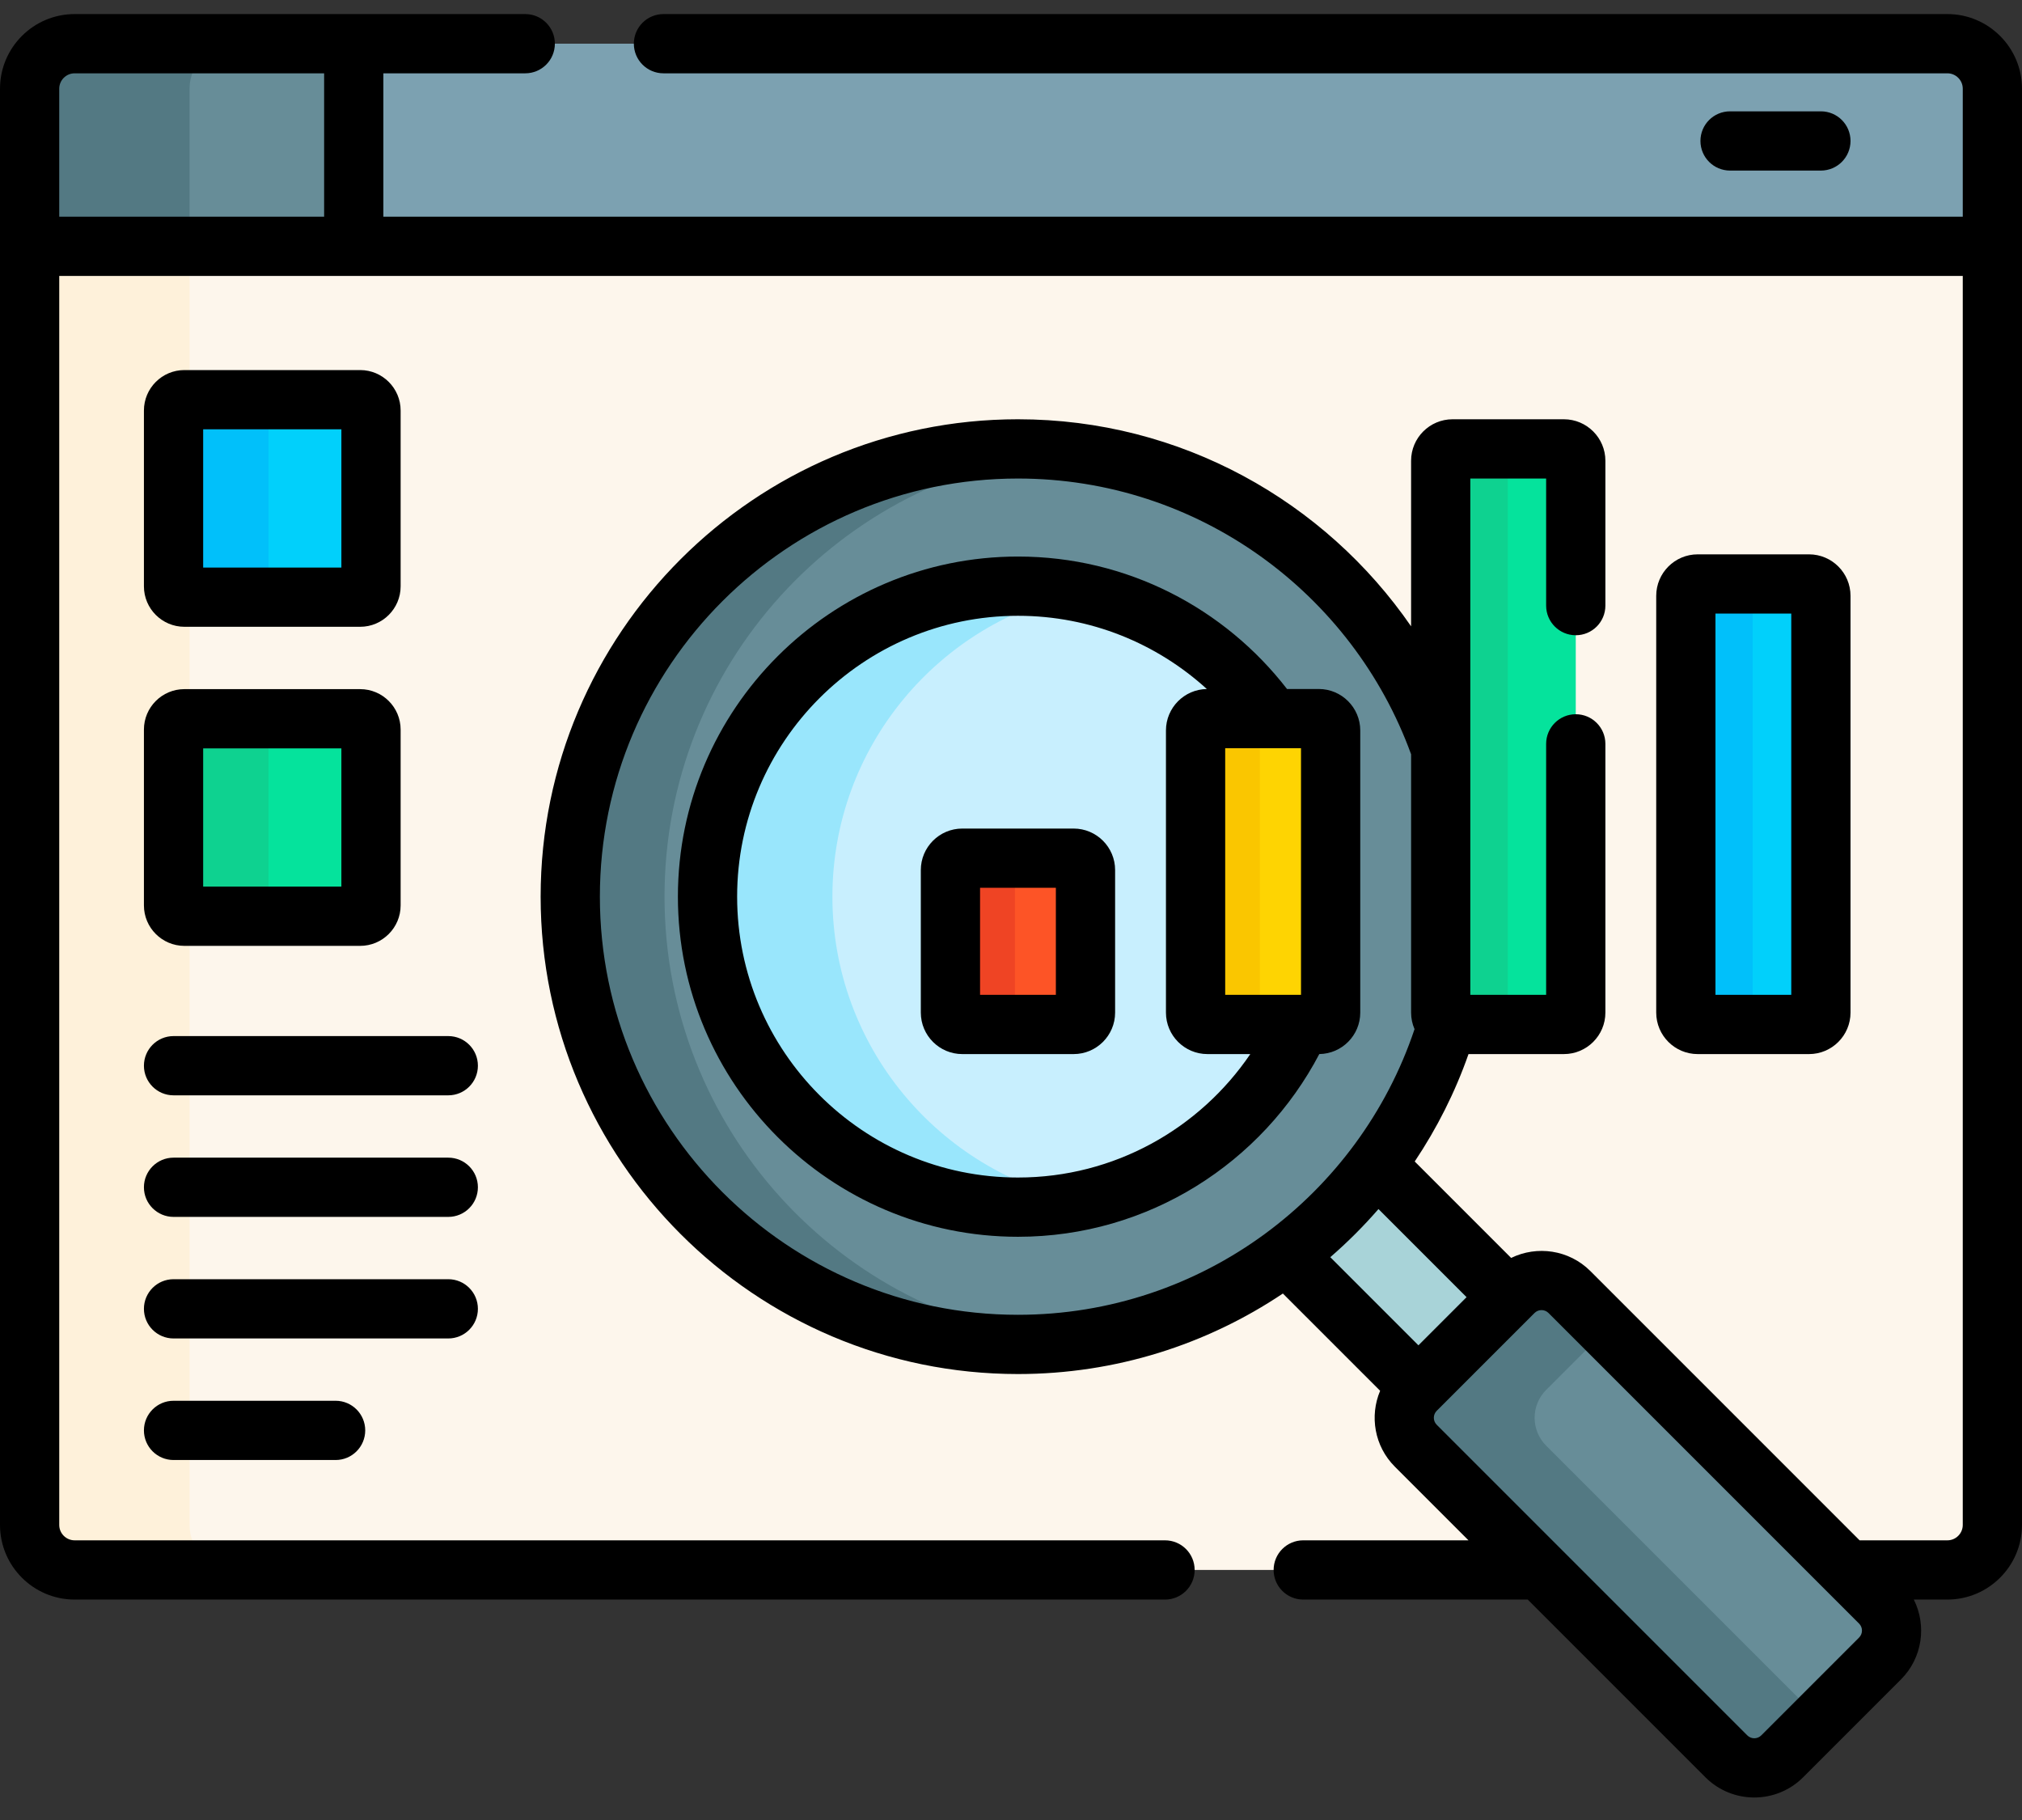
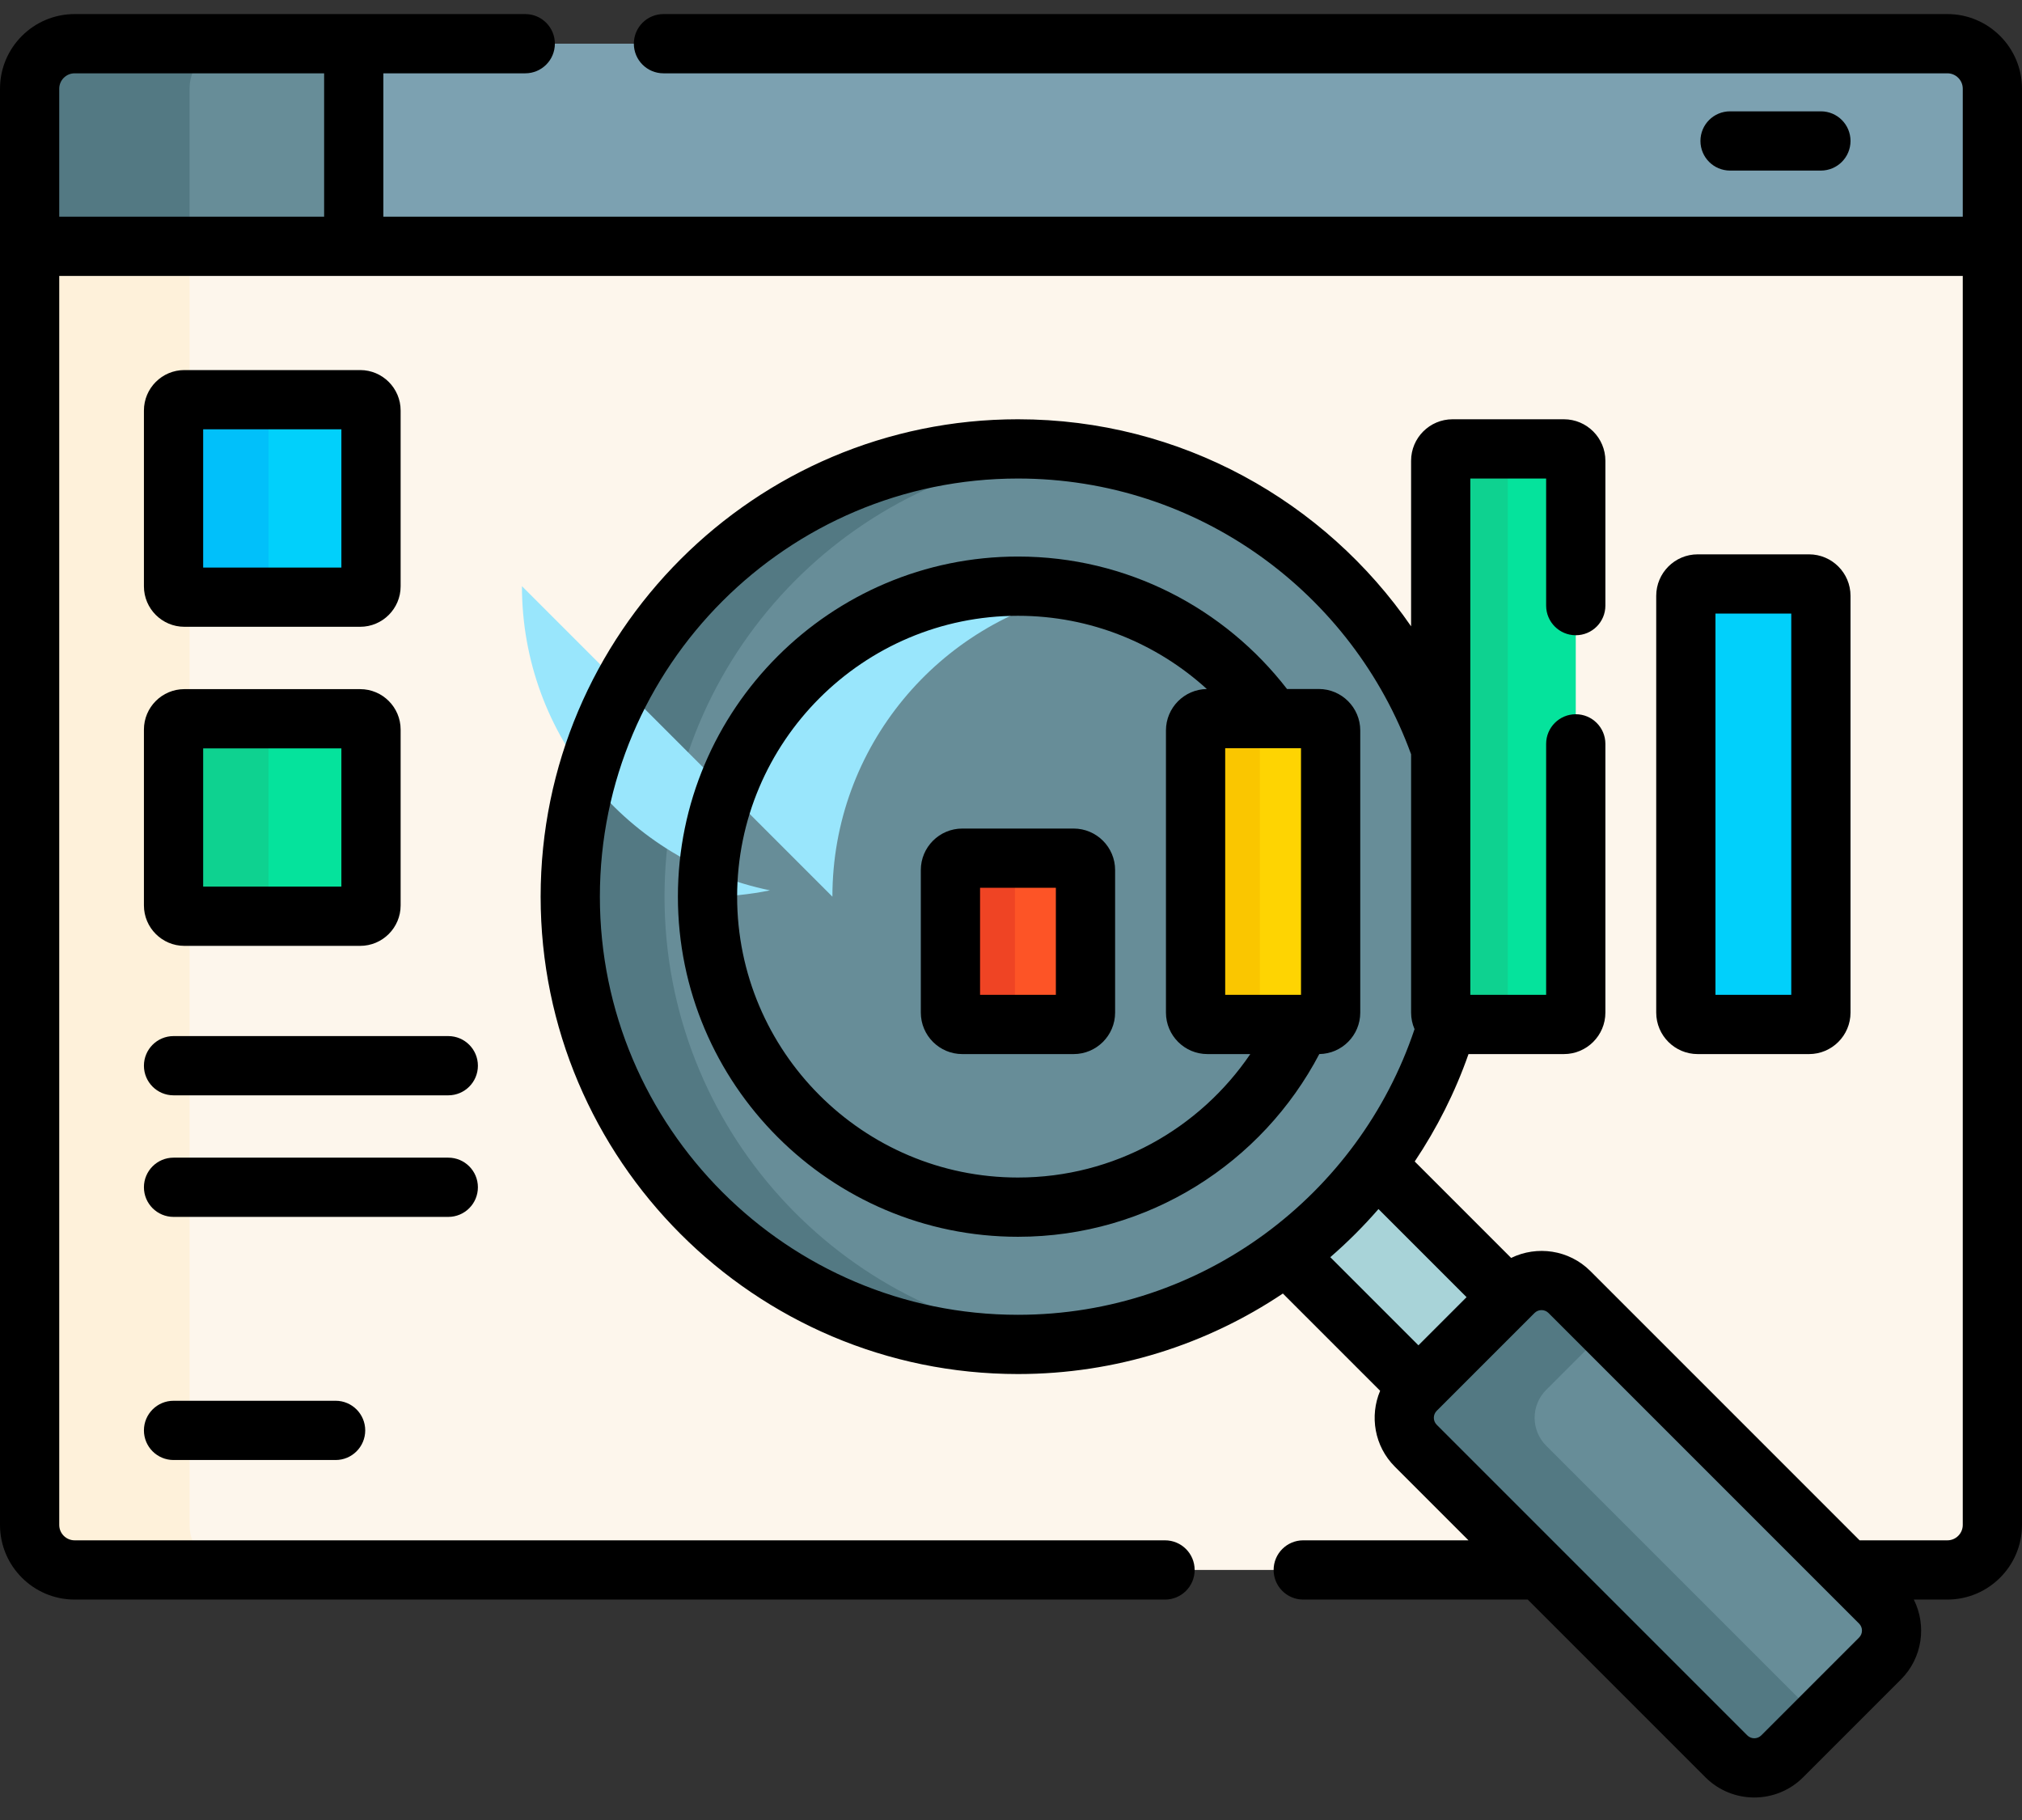
<svg xmlns="http://www.w3.org/2000/svg" width="100%" height="100%" viewBox="0 0 200 180" version="1.1" xml:space="preserve" style="fill-rule:evenodd;clip-rule:evenodd;stroke-linejoin:round;stroke-miterlimit:2;">
  <rect x="0" y="0" width="200" height="180" fill="#333333" stroke="none" />
  <g>
    <path d="M2.93,24.359l-0,126.459c-0,2.459 1.993,4.453 4.452,4.453l144.943,-0l-12.288,-12.288c-1.525,-1.525 -1.525,-3.999 0,-5.524l9.675,-9.675c1.526,-1.526 3.999,-1.526 5.525,-0l27.487,27.487l9.894,0c2.459,0 4.453,-1.994 4.453,-4.453l-0,-126.459l-194.141,0Z" style="fill:#fdf6ec;fill-rule:nonzero;" />
    <path d="M18.75,150.818l0,-60.201l-0.513,-0c-0.592,-0 -1.071,-0.48 -1.071,-1.071l0,-17.389c0,-0.592 0.479,-1.071 1.071,-1.071l0.513,-0l0,-12.025l-0.513,-0c-0.592,-0 -1.071,-0.48 -1.071,-1.071l0,-17.389c0,-0.592 0.479,-1.071 1.071,-1.071l0.513,-0l0,-15.171l-15.82,0l-0,126.459c-0,2.459 1.993,4.453 4.452,4.453l15.821,-0c-2.459,-0 -4.453,-1.994 -4.453,-4.453Z" style="fill:#fef1da;fill-rule:nonzero;" />
    <path d="M149.205,128.292l-13.07,-13.07c-2.53,3.375 -5.532,6.374 -8.906,8.905l13.07,13.07l8.906,-8.905Z" style="fill:#a8d3d8;fill-rule:nonzero;" />
    <path d="M185.957,164.028l-9.675,9.675c-1.525,1.526 -3.999,1.526 -5.524,0l-30.721,-30.72c-1.525,-1.526 -1.525,-3.999 0,-5.524l9.675,-9.675c1.526,-1.526 3.999,-1.526 5.525,-0l30.72,30.72c1.525,1.526 1.525,3.999 0,5.524Z" style="fill:#678d98;fill-rule:nonzero;" />
    <path d="M152.937,142.984c-1.526,-1.526 -1.526,-3.999 -0,-5.525l5.987,-5.987l-3.687,-3.688c-1.526,-1.525 -3.999,-1.525 -5.525,0l-9.675,9.675c-1.525,1.526 -1.525,3.999 0,5.525l30.721,30.72c1.525,1.525 3.999,1.525 5.524,-0l3.688,-3.688l-27.033,-27.032Z" style="fill:#537983;fill-rule:nonzero;" />
    <path d="M142.503,100.148l-0,-26.077c-6.037,-17.279 -22.476,-29.675 -41.814,-29.675c-24.457,0 -44.284,19.827 -44.284,44.284c-0,24.458 19.827,44.285 44.284,44.285c20.107,-0 37.082,-13.403 42.485,-31.761c-0.395,-0.188 -0.671,-0.588 -0.671,-1.056Z" style="fill:#678d98;fill-rule:nonzero;" />
    <path d="M65.729,88.681c0,-22.883 17.356,-41.71 39.622,-44.041c-1.532,-0.16 -3.087,-0.244 -4.662,-0.244c-24.457,0 -44.284,19.827 -44.284,44.284c-0,24.458 19.827,44.285 44.284,44.285c1.575,-0 3.13,-0.084 4.662,-0.245c-22.266,-2.329 -39.622,-21.156 -39.622,-44.039Z" style="fill:#537983;fill-rule:nonzero;" />
-     <path d="M119.428,101.32c-0.647,0 -1.172,-0.524 -1.172,-1.171l0,-27.906c0,-0.647 0.525,-1.171 1.172,-1.171l6.395,-0c-5.56,-7.913 -14.75,-13.099 -25.134,-13.099c-16.933,0 -30.708,13.776 -30.708,30.708c-0,16.932 13.775,30.708 30.708,30.708c12.428,-0 23.146,-7.425 27.974,-18.069l-9.235,0Z" style="fill:#c8effe;fill-rule:nonzero;" />
-     <path d="M82.335,88.681c-0,-14.817 10.548,-27.217 24.531,-30.083c-1.996,-0.41 -4.062,-0.625 -6.177,-0.625c-16.932,0 -30.708,13.776 -30.708,30.708c0,16.932 13.776,30.708 30.708,30.708c2.116,-0 4.181,-0.215 6.177,-0.624c-13.983,-2.867 -24.531,-15.267 -24.531,-30.084Z" style="fill:#99e6fc;fill-rule:nonzero;" />
+     <path d="M82.335,88.681c-0,-14.817 10.548,-27.217 24.531,-30.083c-1.996,-0.41 -4.062,-0.625 -6.177,-0.625c-16.932,0 -30.708,13.776 -30.708,30.708c2.116,-0 4.181,-0.215 6.177,-0.624c-13.983,-2.867 -24.531,-15.267 -24.531,-30.084Z" style="fill:#99e6fc;fill-rule:nonzero;" />
    <path d="M106.196,101.32l-11.014,0c-0.647,0 -1.172,-0.524 -1.172,-1.172l-0,-14.101c-0,-0.647 0.525,-1.172 1.172,-1.172l11.014,0c0.647,0 1.172,0.525 1.172,1.172l0,14.101c0,0.648 -0.525,1.172 -1.172,1.172Z" style="fill:#fd5426;fill-rule:nonzero;" />
    <path d="M100.391,100.148l-0,-14.101c-0,-0.647 0.524,-1.172 1.171,-1.172l-6.38,0c-0.647,0 -1.172,0.525 -1.172,1.172l-0,14.101c-0,0.648 0.525,1.172 1.172,1.172l6.38,0c-0.647,0 -1.171,-0.524 -1.171,-1.172Z" style="fill:#ef4424;fill-rule:nonzero;" />
    <path d="M130.443,101.32l-11.015,0c-0.647,0 -1.172,-0.525 -1.172,-1.172l0,-27.905c0,-0.647 0.525,-1.172 1.172,-1.172l11.015,0c0.647,0 1.172,0.525 1.172,1.172l-0,27.905c-0,0.647 -0.525,1.172 -1.172,1.172Z" style="fill:#fed402;fill-rule:nonzero;" />
    <path d="M124.61,100.148l-0,-27.905c-0,-0.647 0.524,-1.172 1.171,-1.172l-6.353,0c-0.647,0 -1.172,0.525 -1.172,1.172l0,27.905c0,0.647 0.525,1.172 1.172,1.172l6.353,0c-0.647,0 -1.171,-0.525 -1.171,-1.172Z" style="fill:#fac600;fill-rule:nonzero;" />
    <path d="M154.69,101.32l-11.015,0c-0.647,0 -1.172,-0.524 -1.172,-1.171l0,-54.58c0,-0.647 0.525,-1.172 1.172,-1.172l11.015,0c0.647,0 1.172,0.525 1.172,1.172l-0,54.58c-0,0.647 -0.525,1.171 -1.172,1.171Z" style="fill:#05e39c;fill-rule:nonzero;" />
    <path d="M149.142,100.149l0,-54.58c0,-0.647 0.525,-1.172 1.172,-1.172l-6.639,0c-0.647,0 -1.172,0.525 -1.172,1.172l0,54.58c0,0.647 0.525,1.171 1.172,1.171l6.639,0c-0.647,0 -1.172,-0.524 -1.172,-1.171Z" style="fill:#0ed290;fill-rule:nonzero;" />
    <path d="M178.936,101.32l-11.014,0c-0.647,0 -1.172,-0.524 -1.172,-1.172l-0,-41.221c-0,-0.647 0.525,-1.172 1.172,-1.172l11.014,-0c0.647,-0 1.172,0.525 1.172,1.172l-0,41.221c-0,0.648 -0.525,1.172 -1.172,1.172Z" style="fill:#01d0fb;fill-rule:nonzero;" />
-     <path d="M173.361,100.148l-0,-41.221c-0,-0.647 0.524,-1.172 1.171,-1.172l-6.61,0c-0.647,0 -1.172,0.525 -1.172,1.172l-0,41.221c-0,0.648 0.525,1.172 1.172,1.172l6.61,0c-0.647,0 -1.171,-0.524 -1.171,-1.172Z" style="fill:#01c0fa;fill-rule:nonzero;" />
    <path d="M35.626,59.06l-17.389,0c-0.592,0 -1.071,-0.479 -1.071,-1.07l0,-17.39c0,-0.591 0.479,-1.071 1.071,-1.071l17.389,0c0.592,0 1.071,0.48 1.071,1.071l0,17.39c0,0.591 -0.479,1.07 -1.071,1.07Z" style="fill:#01d0fb;fill-rule:nonzero;" />
    <path d="M26.563,57.99l-0,-17.39c-0,-0.591 0.479,-1.071 1.07,-1.071l-9.396,0c-0.592,0 -1.071,0.48 -1.071,1.071l0,17.39c0,0.591 0.479,1.07 1.071,1.07l9.397,0c-0.592,0 -1.071,-0.479 -1.071,-1.07Z" style="fill:#01c0fa;fill-rule:nonzero;" />
    <path d="M35.626,90.617l-17.389,0c-0.592,0 -1.071,-0.48 -1.071,-1.071l0,-17.389c0,-0.592 0.479,-1.071 1.071,-1.071l17.389,0c0.592,0 1.071,0.479 1.071,1.071l0,17.389c0,0.591 -0.479,1.071 -1.071,1.071Z" style="fill:#05e39c;fill-rule:nonzero;" />
    <path d="M26.563,89.546l-0,-17.389c-0,-0.592 0.479,-1.071 1.07,-1.071l-9.396,0c-0.592,0 -1.071,0.479 -1.071,1.071l0,17.389c0,0.591 0.479,1.071 1.071,1.071l9.397,0c-0.592,0 -1.071,-0.48 -1.071,-1.071Z" style="fill:#0ed290;fill-rule:nonzero;" />
    <path d="M192.618,4.322l-185.236,-0c-2.459,-0 -4.452,1.994 -4.452,4.452l-0,15.585l194.141,0l-0,-15.585c-0,-2.458 -1.994,-4.452 -4.453,-4.452Z" style="fill:#7ca1b1;fill-rule:nonzero;" />
    <path d="M7.382,4.322c-2.459,-0 -4.452,1.994 -4.452,4.452l-0,15.585l32.059,0l0,-20.037l-27.607,-0Z" style="fill:#678d98;fill-rule:nonzero;" />
    <path d="M23.203,4.322l-15.821,-0c-2.459,-0 -4.452,1.994 -4.452,4.452l-0,15.585l15.82,0l0,-15.585c0,-2.458 1.994,-4.452 4.453,-4.452Z" style="fill:#537983;fill-rule:nonzero;" />
    <path d="M44.341,102.47l-27.175,0c-1.619,0 -2.93,1.312 -2.93,2.93c-0,1.618 1.311,2.929 2.93,2.929l27.174,0c1.619,0 2.93,-1.311 2.93,-2.929c-0,-1.618 -1.311,-2.93 -2.929,-2.93Z" style="fill-rule:nonzero;" />
    <path d="M44.341,114.493l-27.175,-0c-1.619,-0 -2.93,1.312 -2.93,2.93c-0,1.617 1.311,2.929 2.93,2.929l27.174,0c1.619,0 2.93,-1.312 2.93,-2.93c-0,-1.617 -1.311,-2.929 -2.929,-2.929Z" style="fill-rule:nonzero;" />
-     <path d="M47.27,129.445c0,-1.618 -1.311,-2.93 -2.929,-2.93l-27.175,0c-1.619,0 -2.93,1.312 -2.93,2.93c-0,1.618 1.311,2.93 2.93,2.93l27.174,-0c1.619,-0 2.93,-1.312 2.93,-2.93Z" style="fill-rule:nonzero;" />
    <path d="M17.166,138.538c-1.619,-0.001 -2.93,1.311 -2.93,2.929c-0,1.618 1.311,2.93 2.93,2.93l16.029,0c1.619,0 2.93,-1.312 2.93,-2.93c0,-1.618 -1.311,-2.93 -2.93,-2.93l-16.029,0Z" style="fill-rule:nonzero;" />
    <path d="M18.237,61.99l17.39,0c2.206,0 4,-1.794 4,-4l0,-17.39c0,-2.205 -1.794,-4 -4,-4l-17.39,-0c-2.206,-0 -4.001,1.794 -4.001,4l0,17.39c0,2.206 1.795,4 4.001,4Zm1.858,-19.531l13.672,0l0,13.672l-13.672,-0l0,-13.672Z" style="fill-rule:nonzero;" />
    <path d="M14.236,89.546c-0,2.206 1.794,4.001 4,4.001l17.39,-0c2.206,-0 4.001,-1.795 4.001,-4.001l-0,-17.389c-0,-2.206 -1.795,-4.001 -4.001,-4.001l-17.389,-0c-2.206,-0 -4.001,1.794 -4.001,4.001l0,17.389l-0,0Zm5.859,-15.531l13.672,0l0,13.672l-13.672,0l0,-13.672Z" style="fill-rule:nonzero;" />
    <path d="M180.108,16.87c1.619,0 2.93,-1.312 2.93,-2.93c-0,-1.618 -1.311,-2.929 -2.93,-2.929l-8.984,-0c-1.619,-0 -2.93,1.311 -2.93,2.929c0,1.618 1.311,2.93 2.93,2.93l8.984,0Z" style="fill-rule:nonzero;" />
    <path d="M178.936,104.25c2.262,0 4.102,-1.84 4.102,-4.102l-0,-41.221c-0,-2.262 -1.84,-4.102 -4.102,-4.102l-11.014,0c-2.262,0 -4.102,1.84 -4.102,4.102l-0,41.221c-0,2.262 1.84,4.102 4.102,4.102l11.014,0Zm-9.256,-43.565l7.498,-0l0,37.706l-7.498,-0l-0,-37.706Z" style="fill-rule:nonzero;" />
    <path d="M106.196,81.945l-11.014,0c-2.262,0 -4.102,1.84 -4.102,4.102l0,14.101c0,2.262 1.84,4.102 4.102,4.102l11.014,-0c2.262,-0 4.102,-1.84 4.102,-4.102l-0,-14.101c-0,-2.262 -1.84,-4.102 -4.102,-4.102Zm-1.758,16.445l-7.498,0l-0,-10.585l7.498,-0l0,10.585Z" style="fill-rule:nonzero;" />
    <path d="M130.443,68.142l-3.142,0c-6.156,-7.96 -15.793,-13.099 -26.612,-13.099c-18.547,0 -33.637,15.09 -33.637,33.638c-0,18.548 15.09,33.638 33.637,33.638c12.933,-0 24.178,-7.341 29.805,-18.071c2.238,-0.028 4.051,-1.855 4.051,-4.099l-0,-27.905c-0,-2.262 -1.84,-4.102 -4.102,-4.102Zm-29.754,48.317c-15.317,0 -27.778,-12.461 -27.778,-27.778c0,-15.317 12.461,-27.778 27.778,-27.778c7.188,-0 13.744,2.747 18.681,7.242c-2.234,0.031 -4.043,1.856 -4.043,4.098l0,27.906c0,2.261 1.84,4.101 4.102,4.101l4.241,0c-5.001,7.36 -13.432,12.209 -22.981,12.209Zm27.996,-18.068l-7.498,-0l-0,-24.39l7.498,0l0,24.39Z" style="fill-rule:nonzero;" />
    <path d="M192.618,1.392l-126.993,0c-1.618,0 -2.93,1.312 -2.93,2.93c0,1.618 1.312,2.929 2.93,2.929l126.993,0c0.84,0 1.523,0.684 1.523,1.523l-0,12.656l-156.222,-0l0,-14.179l14.034,0c1.619,0 2.93,-1.311 2.93,-2.929c-0,-1.618 -1.311,-2.93 -2.93,-2.93l-44.571,0c-4.07,0 -7.382,3.312 -7.382,7.382l-0,142.044c-0,4.07 3.312,7.382 7.382,7.382l107.853,-0c1.618,-0 2.929,-1.312 2.929,-2.93c0,-1.618 -1.311,-2.929 -2.929,-2.929l-107.853,-0c-0.839,-0 -1.523,-0.684 -1.523,-1.523l0,-123.529l188.282,-0l-0,123.529c-0,0.839 -0.683,1.523 -1.523,1.523l-8.681,-0l-26.628,-26.629c-2.118,-2.117 -5.288,-2.546 -7.839,-1.3l-9.538,-9.538c2.193,-3.278 3.995,-6.839 5.321,-10.624l9.437,-0c2.262,-0 4.102,-1.84 4.102,-4.102l-0,-26.579c-0,-1.618 -1.312,-2.93 -2.93,-2.93c-1.618,0 -2.93,1.312 -2.93,2.93l0,24.821l-7.499,0l0,-51.063l7.499,-0l0,12.57c0,1.618 1.312,2.93 2.93,2.93c1.618,0 2.93,-1.312 2.93,-2.93l-0,-14.328c-0,-2.262 -1.84,-4.102 -4.102,-4.102l-11.014,0c-2.262,0 -4.102,1.84 -4.102,4.102l0,16.376c-8.523,-12.358 -22.77,-20.478 -38.884,-20.478c-26.034,0 -47.214,21.18 -47.214,47.214c-0,26.034 21.18,47.214 47.214,47.214c9.688,-0 18.701,-2.937 26.202,-7.963l9.62,9.62c-1.053,2.488 -0.571,5.478 1.454,7.503l7.286,7.286l-16.345,0c-1.619,0 -2.93,1.312 -2.93,2.93c-0,1.618 1.311,2.929 2.93,2.929l22.204,0l17.574,17.575c1.333,1.333 3.084,2 4.835,2c1.75,-0 3.501,-0.667 4.833,-2l9.675,-9.675c2.134,-2.134 2.555,-5.338 1.272,-7.9l3.317,0c4.071,0 7.383,-3.311 7.383,-7.382l-0,-142.044c0,-4.07 -3.312,-7.382 -7.382,-7.382Zm-160.558,20.038l-26.201,-0l0,-12.655c0,-0.84 0.684,-1.524 1.523,-1.524l24.678,0l-0,14.179Zm68.629,108.605c-22.802,0 -41.354,-18.551 -41.354,-41.354c-0,-22.803 18.552,-41.354 41.354,-41.354c17.861,-0 33.112,11.382 38.885,27.273l-0,25.548c-0,0.582 0.123,1.133 0.341,1.635c-5.492,16.401 -21,28.252 -39.226,28.252Zm30.894,-5.698c1.697,-1.473 3.291,-3.062 4.764,-4.761l8.715,8.715l-4.762,4.763l-8.717,-8.717Zm52.302,37.62l-9.675,9.675c-0.381,0.381 -1,0.381 -1.381,-0l-30.72,-30.72c-0.381,-0.381 -0.381,-1.001 0,-1.382l9.675,-9.675c0.191,-0.19 0.441,-0.285 0.691,-0.285c0.25,-0 0.5,0.095 0.69,0.285l30.721,30.72c0.38,0.381 0.38,1.001 -0.001,1.382Z" style="fill-rule:nonzero;" />
  </g>
</svg>